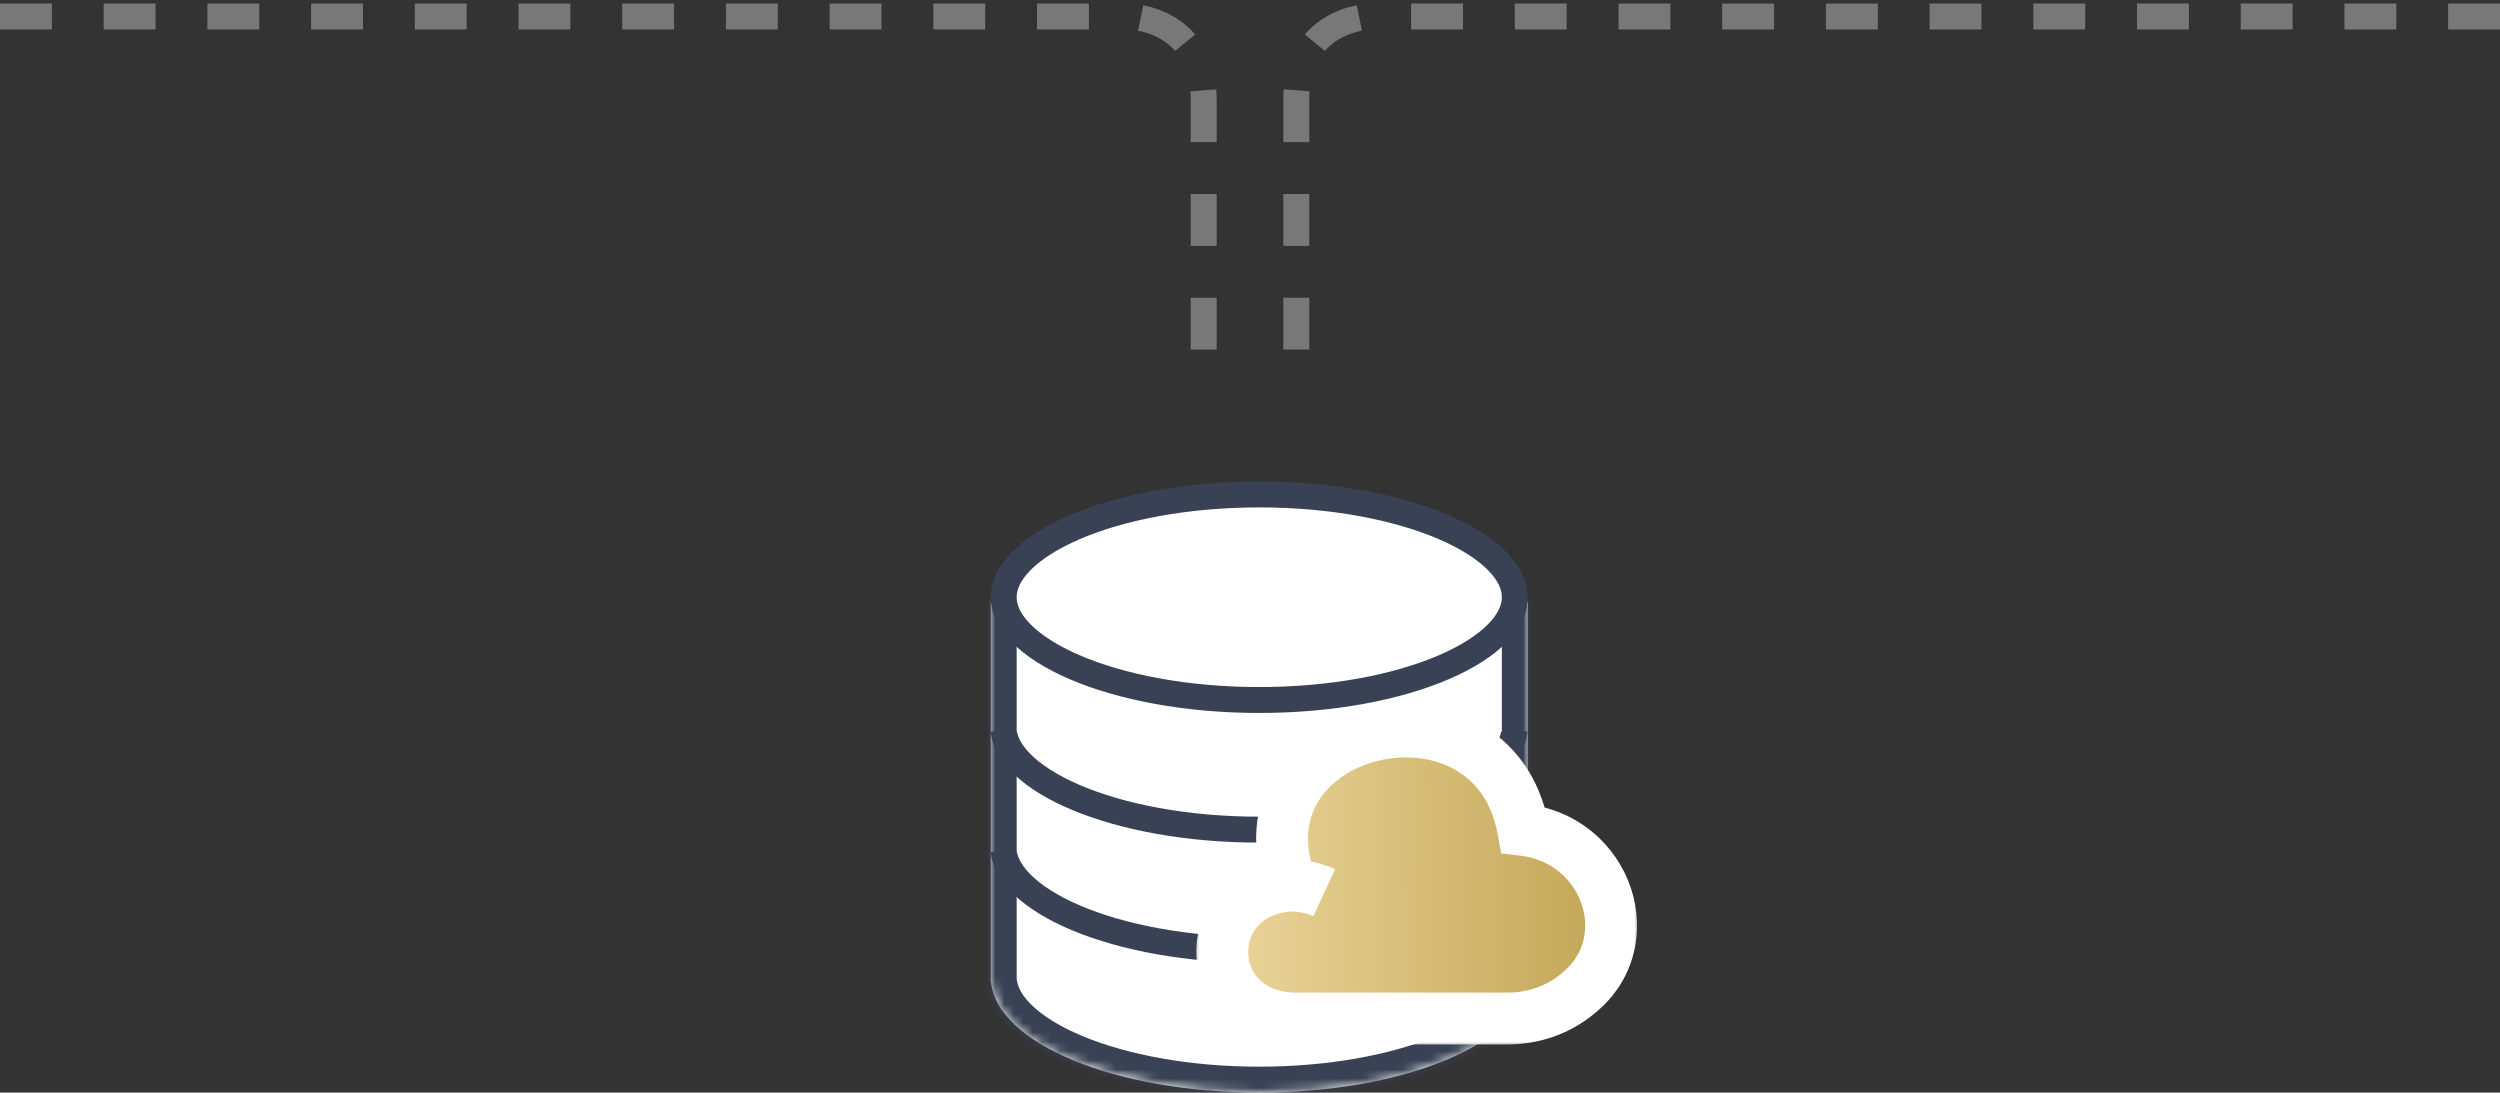
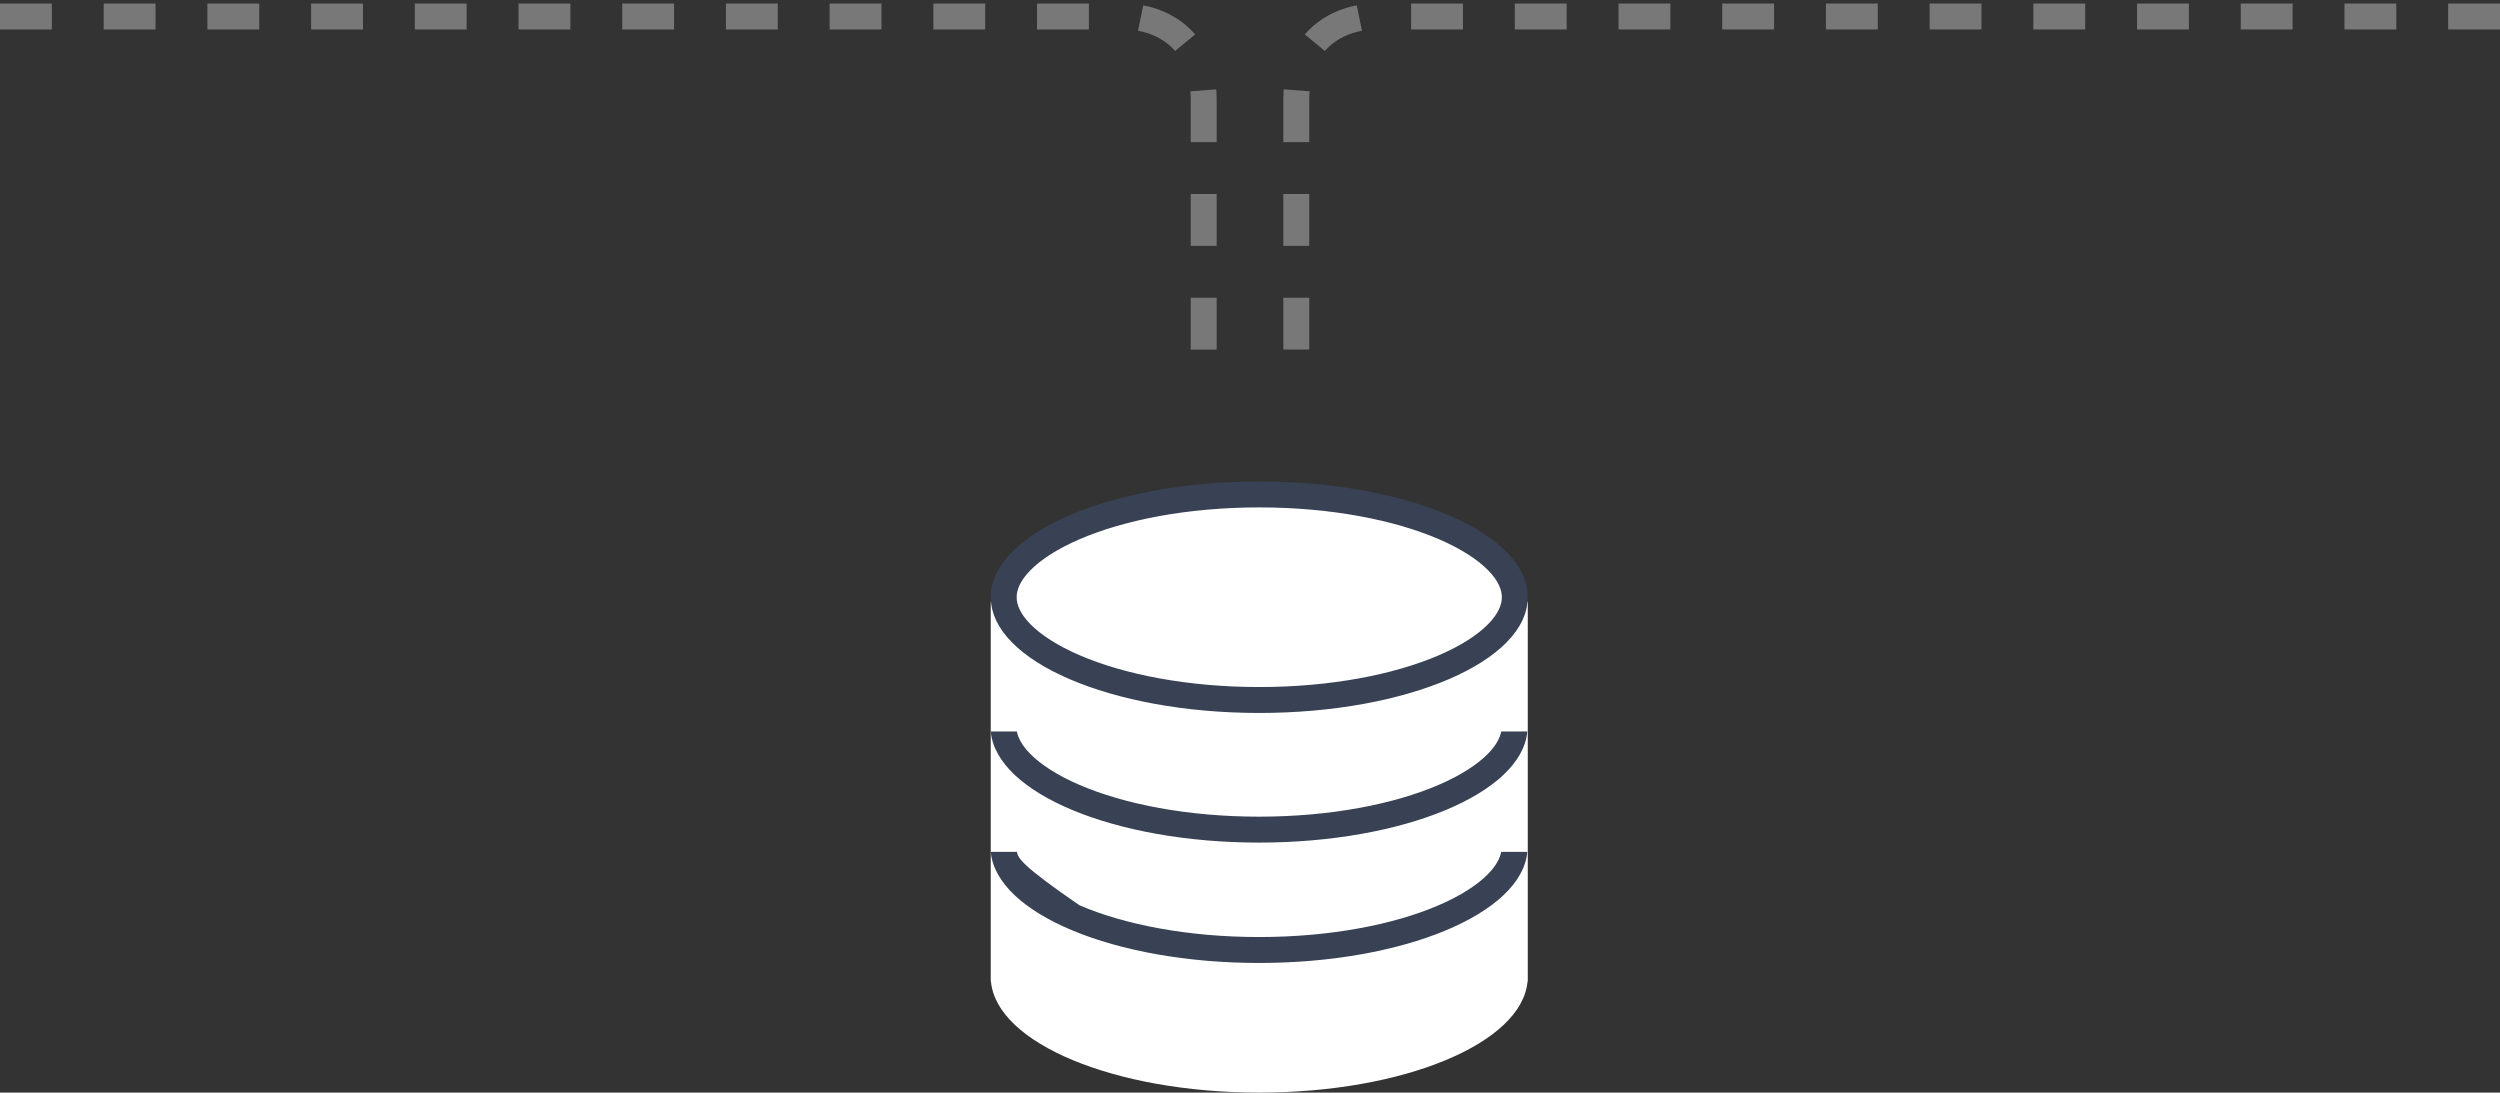
<svg xmlns="http://www.w3.org/2000/svg" width="270" height="118" viewBox="0 0 270 118" fill="none">
  <rect x="0" y="0" width="270" height="118" fill="#333333" stroke="none" />
  <mask id="path-1-inside-1_2112_4344" fill="white">
-     <path fill-rule="evenodd" clip-rule="evenodd" d="M165 65H107V105.5V106H107.023C107.632 112.672 120.372 118 136 118C151.628 118 164.368 112.672 164.977 106H165V105.5V65Z" />
-   </mask>
+     </mask>
  <path fill-rule="evenodd" clip-rule="evenodd" d="M165 65H107V105.5V106H107.023C107.632 112.672 120.372 118 136 118C151.628 118 164.368 112.672 164.977 106H165V105.5V65Z" fill="white" />
  <path d="M107 65V62.2H104.2V65H107ZM165 65H167.8V62.2H165V65ZM107 106H104.2V108.8H107V106ZM107.023 106L109.811 105.746L109.579 103.2H107.023V106ZM164.977 106V103.2H162.421L162.189 105.746L164.977 106ZM165 106V108.8H167.8V106H165ZM107 67.8H165V62.2H107V67.8ZM109.8 105.5V65H104.2V105.5H109.8ZM109.8 106V105.5H104.2V106H109.8ZM107.023 103.2H107V108.8H107.023V103.2ZM136 115.2C128.47 115.2 121.757 113.911 116.953 111.916C114.548 110.917 112.734 109.787 111.531 108.653C110.33 107.52 109.883 106.528 109.811 105.746L104.234 106.254C104.467 108.808 105.841 110.984 107.688 112.727C109.534 114.467 111.996 115.921 114.805 117.088C120.431 119.424 127.902 120.8 136 120.8V115.2ZM162.189 105.746C162.117 106.528 161.67 107.52 160.469 108.653C159.266 109.787 157.452 110.917 155.047 111.916C150.243 113.911 143.53 115.2 136 115.2V120.8C144.098 120.8 151.569 119.424 157.195 117.088C160.004 115.921 162.466 114.467 164.312 112.727C166.159 110.984 167.533 108.808 167.766 106.254L162.189 105.746ZM165 103.2H164.977V108.8H165V103.2ZM162.2 105.5V106H167.8V105.5H162.2ZM162.2 65V105.5H167.8V65H162.2Z" fill="#384254" mask="url(#path-1-inside-1_2112_4344)" />
  <path d="M163.6 64.5C163.6 65.755 163.016 67.066 161.722 68.385C160.422 69.71 158.472 70.967 155.952 72.053C150.917 74.223 143.864 75.6 136 75.6C128.136 75.6 121.083 74.223 116.048 72.053C113.528 70.967 111.578 69.71 110.278 68.385C108.984 67.066 108.4 65.755 108.4 64.5C108.4 63.245 108.984 61.934 110.278 60.615C111.578 59.29 113.528 58.033 116.048 56.947C121.083 54.777 128.136 53.4 136 53.4C143.864 53.4 150.917 54.777 155.952 56.947C158.472 58.033 160.422 59.29 161.722 60.615C163.016 61.934 163.6 63.245 163.6 64.5Z" fill="white" stroke="#384254" stroke-width="2.8" />
  <path fill-rule="evenodd" clip-rule="evenodd" d="M107 79C107.609 85.672 120.349 91 135.977 91C151.605 91 164.346 85.672 164.954 79H162.13C162.001 79.687 161.593 80.494 160.7 81.404C159.567 82.559 157.79 83.726 155.375 84.767C150.554 86.846 143.697 88.2 135.977 88.2C128.257 88.2 121.401 86.846 116.579 84.767C114.164 83.726 112.387 82.559 111.255 81.404C110.361 80.494 109.953 79.687 109.824 79H107Z" fill="#384254" />
-   <path fill-rule="evenodd" clip-rule="evenodd" d="M107 92C107.609 98.672 120.349 104 135.977 104C151.605 104 164.346 98.672 164.954 92H162.13C162.001 92.687 161.593 93.494 160.7 94.404C159.567 95.559 157.79 96.726 155.375 97.767C150.554 99.846 143.697 101.2 135.977 101.2C128.257 101.2 121.401 99.846 116.579 97.767C114.164 96.726 112.387 95.559 111.255 94.404C110.361 93.494 109.953 92.687 109.824 92H107Z" fill="#384254" />
+   <path fill-rule="evenodd" clip-rule="evenodd" d="M107 92C107.609 98.672 120.349 104 135.977 104C151.605 104 164.346 98.672 164.954 92H162.13C162.001 92.687 161.593 93.494 160.7 94.404C159.567 95.559 157.79 96.726 155.375 97.767C150.554 99.846 143.697 101.2 135.977 101.2C128.257 101.2 121.401 99.846 116.579 97.767C110.361 93.494 109.953 92.687 109.824 92H107Z" fill="#384254" />
  <mask id="path-6-outside-2_2112_4344" maskUnits="userSpaceOnUse" x="129" y="76" width="48" height="37" fill="black">
-     <rect fill="white" x="129" y="76" width="48" height="37" />
-     <path d="M143.013 96.419C141.897 95.9 140.655 95.631 139.391 95.631C129.536 96.265 129.536 109.365 139.391 110H162.744C165.586 110.019 168.324 109.057 170.409 107.307C177.336 101.786 173.63 90.687 164.512 89.629C161.228 71.605 132.737 78.453 139.496 95.631" />
-   </mask>
-   <path d="M143.013 96.419C141.897 95.9 140.655 95.631 139.391 95.631C129.536 96.265 129.536 109.365 139.391 110H162.744C165.586 110.019 168.324 109.057 170.409 107.307C177.336 101.786 173.63 90.687 164.512 89.629C161.228 71.605 132.737 78.453 139.496 95.631" fill="url(#paint0_linear_2112_4344)" />
+     </mask>
  <path d="M139.391 95.631V92.831H139.301L139.211 92.836L139.391 95.631ZM139.391 110L139.211 112.794L139.301 112.8H139.391V110ZM162.744 110L162.763 107.2L162.753 107.2H162.744V110ZM170.409 107.307L168.664 105.117L168.635 105.139L168.608 105.162L170.409 107.307ZM164.512 89.629L161.758 90.131L162.13 92.171L164.19 92.41L164.512 89.629ZM144.194 93.881C142.696 93.183 141.049 92.831 139.391 92.831V98.431C140.26 98.431 141.098 98.617 141.832 98.958L144.194 93.881ZM139.211 92.836C132.784 93.25 129.2 97.931 129.2 102.815C129.2 107.699 132.784 112.38 139.211 112.794L139.571 107.206C136.143 106.985 134.8 104.798 134.8 102.815C134.8 100.832 136.143 98.646 139.571 98.425L139.211 92.836ZM139.391 112.8H162.744V107.2H139.391V112.8ZM162.725 112.8C166.2 112.823 169.591 111.649 172.209 109.451L168.608 105.162C167.057 106.465 164.972 107.215 162.763 107.2L162.725 112.8ZM172.153 109.496C176.64 105.921 177.662 100.489 176.134 95.908C174.611 91.346 170.542 87.51 164.835 86.848L164.19 92.41C167.601 92.806 169.943 95.048 170.822 97.681C171.694 100.294 171.105 103.172 168.664 105.117L172.153 109.496ZM167.267 89.127C166.298 83.809 163.393 80.12 159.591 78.08C155.872 76.085 151.495 75.767 147.584 76.707C143.679 77.644 139.966 79.904 137.731 83.405C135.434 87.005 134.903 91.605 136.891 96.656L142.102 94.605C140.71 91.067 141.206 88.37 142.452 86.418C143.761 84.367 146.108 82.82 148.892 82.152C151.669 81.485 154.608 81.762 156.944 83.015C159.196 84.223 161.085 86.437 161.758 90.131L167.267 89.127Z" fill="white" mask="url(#path-6-outside-2_2112_4344)" />
  <path d="M0 1.784H121C124 1.617 130 3.184 130 10.784C130 18.384 130 35.617 130 43.284" stroke="#787878" stroke-width="2.8" stroke-dasharray="5.6 5.6" />
  <path d="M270 1.784L149 1.784C146 1.617 140 3.184 140 10.784C140 18.384 140 35.617 140 43.284" stroke="#787878" stroke-width="2.8" stroke-dasharray="5.6 5.6" />
  <defs>
    <linearGradient id="paint0_linear_2112_4344" x1="132" y1="96.076" x2="173.998" y2="95.821" gradientUnits="userSpaceOnUse">
      <stop stop-color="#EBD59B" />
      <stop offset="1" stop-color="#C2A555" />
    </linearGradient>
  </defs>
</svg>